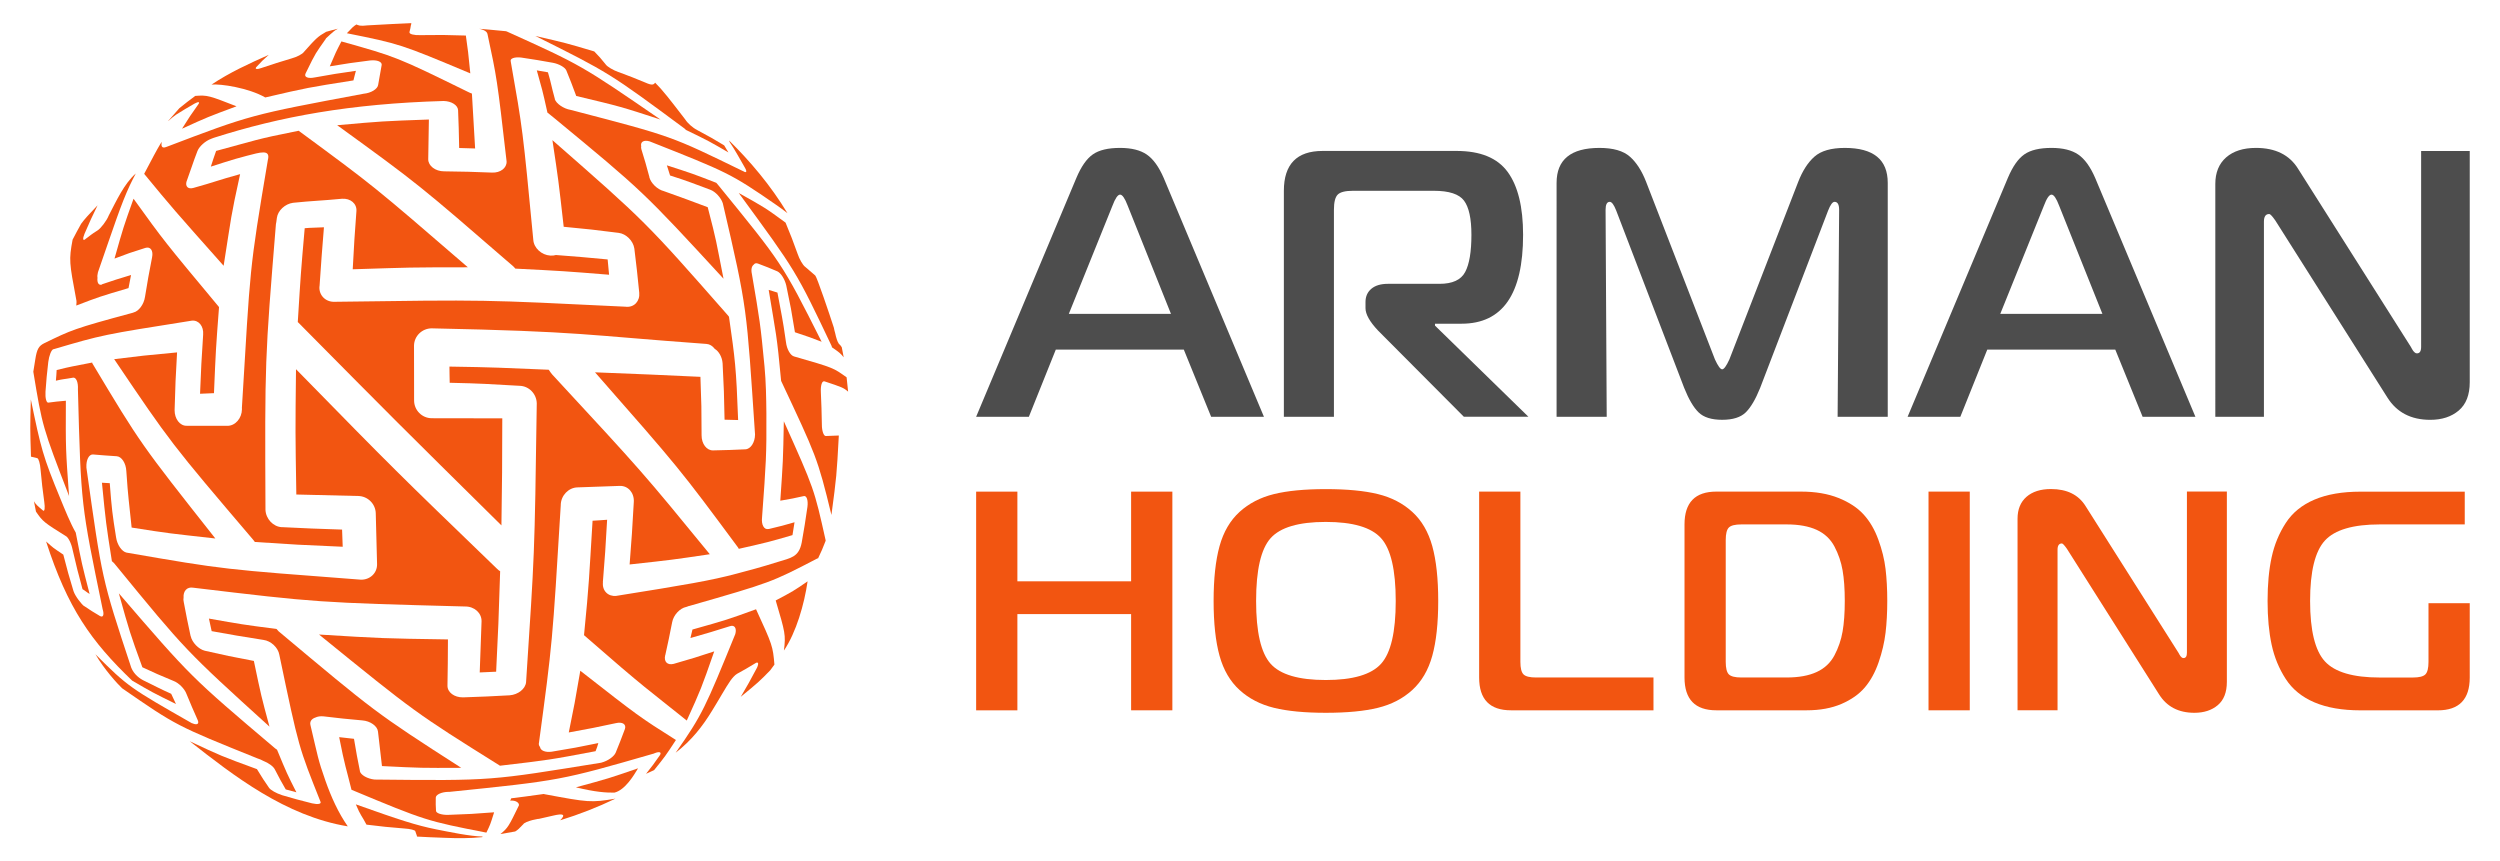
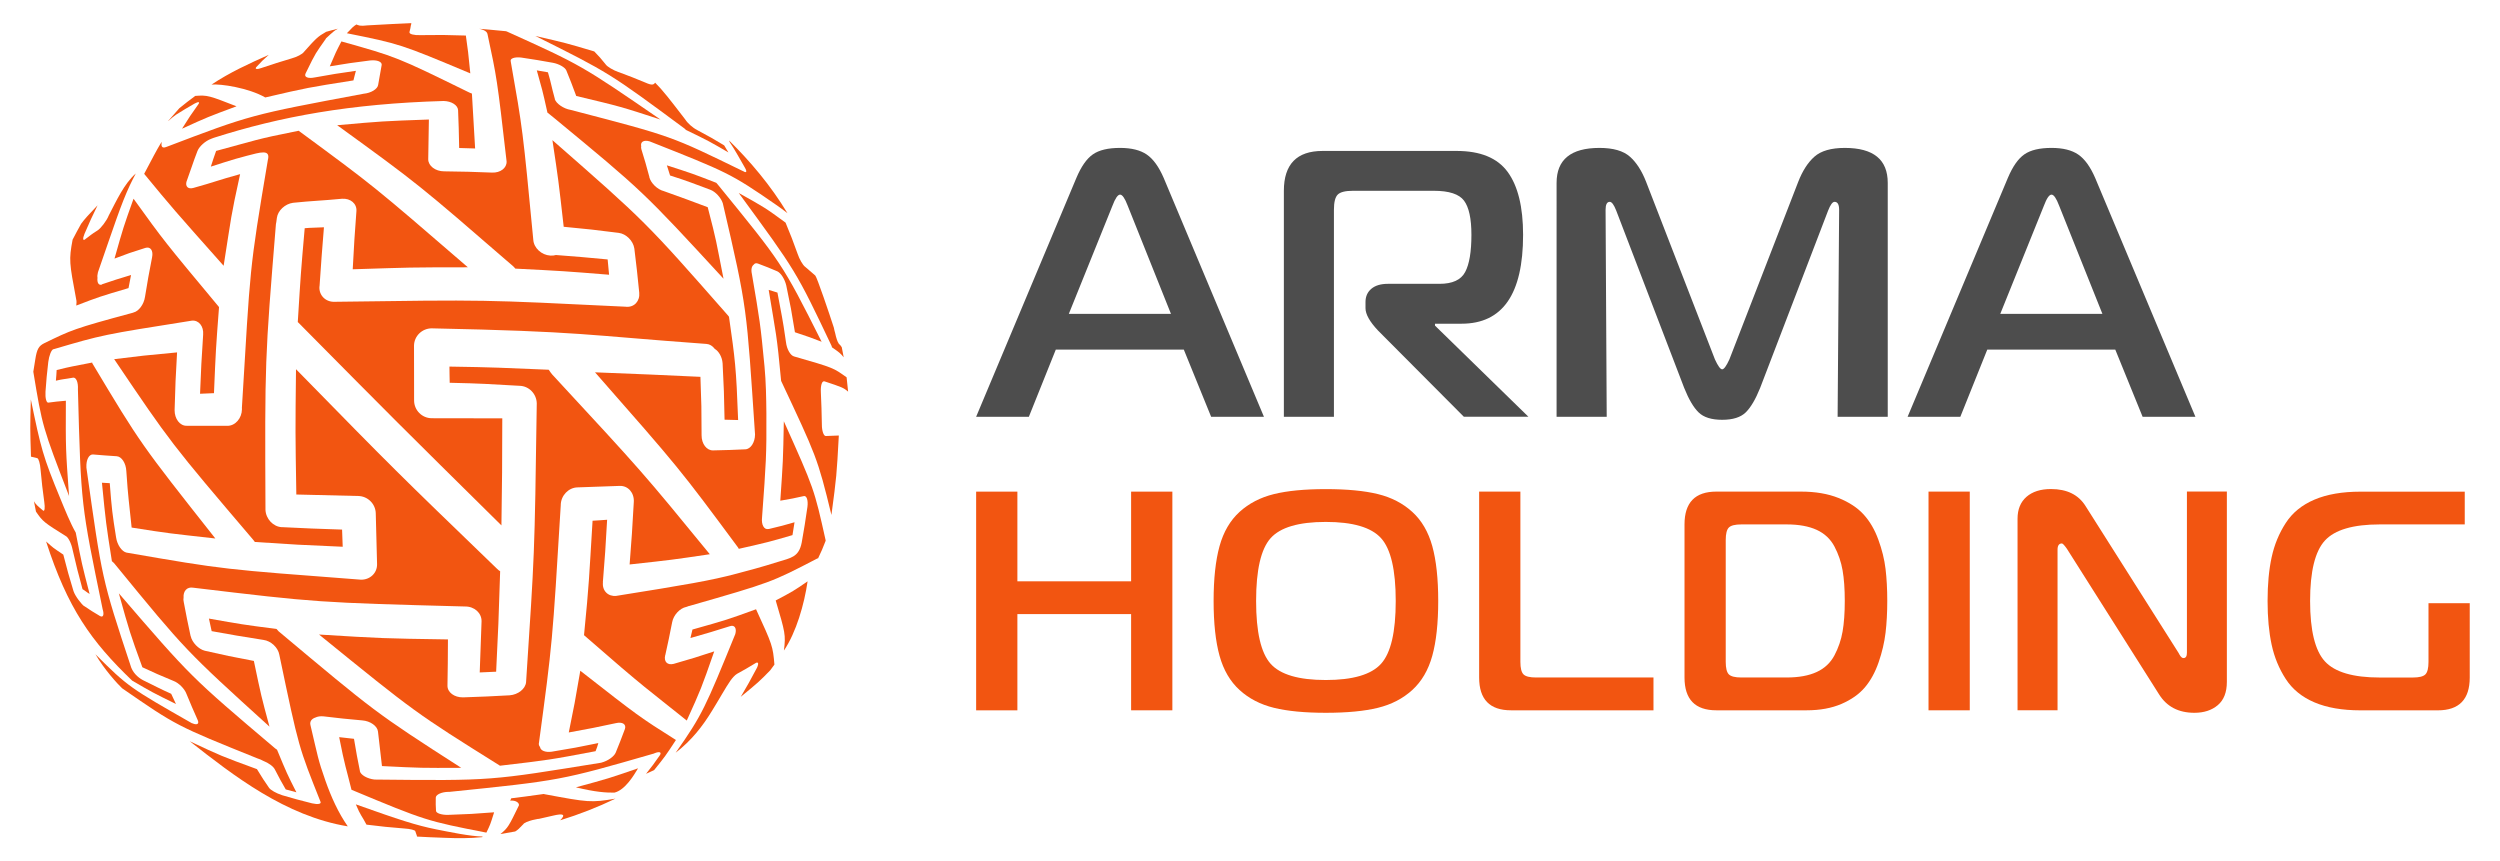
<svg xmlns="http://www.w3.org/2000/svg" version="1.1" id="Layer_1" x="0px" y="0px" viewBox="0 0 841.89 290.04" style="enable-background:new 0 0 841.89 290.04;" xml:space="preserve">
  <style type="text/css">
	.st0{fill:#F25511;}
	.st1{fill:#4D4D4D;}
</style>
  <g>
    <g>
      <path class="st0" d="M248.77,64.99c19.27,26.3,19.32,26.3,31.3,51.56c0.02,0.14,0.06,0.28,0.09,0.4c2.55,1.78,2.78,1.94,3.96,3.37    c-0.22-1.15-0.42-2.27-0.65-3.39c-0.25-0.44-0.44-0.63-1.09-1.29v-0.14c-0.3-0.2-0.82-1.79-1.15-3.39    c-0.16-0.52-0.33-1.21-0.42-1.75c-1.49-4.63-5.65-16.9-6.25-17.56l-3.44-2.97h-0.02c-0.8-0.65-1.89-2.53-2.49-4.32    c-1.95-5.37-1.95-5.37-4.07-10.54C257.68,69.96,257.68,69.96,248.77,64.99z" />
      <path class="st0" d="M44.5,229.2c6.76,3.94,6.76,3.94,14.76,7.89c-0.72-1.49-0.93-1.95-1.61-3.45c-3.84-1.71-5.26-2.53-8.98-4.33    c-1.53-0.69-3.54-2.16-4.47-4.47c-10.02-30.27-9.8-29.82-15.1-67.35v-0.12c-0.12-2.49,0.83-4.35,2.17-4.33    c3.48,0.28,4.25,0.37,8.02,0.6c1.66,0.09,3.12,2.31,3.25,4.99c0.66,9.6,0.84,9.68,1.79,19.03c13.26,2.09,12.3,1.89,28.19,3.68    c-25.18-31.88-25.18-31.88-41.42-58.98c-0.02-0.13-0.02-0.13-0.06-0.27c-7.26,1.45-6.48,1.17-11.96,2.52    c-0.1,1.3-0.1,2.15-0.26,3.59c2.97-0.68,2.21-0.37,5.74-1.01c1.05-0.23,1.82,1.48,1.68,3.92c1.04,39.47,1.04,38.62,8.32,74.02    c0.59,1.87,0.21,2.99-0.94,2.29c-2.76-1.64-2.76-1.64-5.26-3.32H28.3c-0.85-0.63-2.95-3.26-3.55-5.05    c-1.78-5.93-1.78-5.93-3.43-12.28c-3.78-2.55-3.03-1.98-5.8-4.43C22.76,204.79,30.7,215.99,44.5,229.2z" />
      <path class="st0" d="M206.92,266.92c3.56-0.87,6.47-5.7,7.95-8.19c-9.99,3.44-9.99,3.44-20.93,6.41    C200.63,266.76,204.13,266.96,206.92,266.92z" />
      <path class="st0" d="M140.32,281.75l0.04-0.03c-0.03,0-0.06,0-0.09,0L140.32,281.75z" />
      <path class="st0" d="M183.26,267.43c0-0.04,0-0.04-0.16-0.05c-5.03,0.69-8.18,1.15-10.93,1.45c-0.27,0.67-0.23,0.53-0.38,0.79    c2-0.19,3.17,0.82,2.95,1.62c-3.42,7.01-3.66,7.54-6.22,9.63c1.67-0.26,3.33-0.56,4.98-0.87c0.85-0.51,1.32-0.95,2.85-2.57v-0.02    c-0.02-0.06,0.1-0.15,0.34-0.25c0.62-0.43,2.18-0.96,3.78-1.25c0.38-0.09,0.8-0.17,1.08-0.17c2.79-0.61,3.04-0.69,4.68-1.07    c3.45-0.82,4.4-0.44,2.4,1.57c6.41-1.98,12.64-4.41,18.64-7.3C198.97,270.36,198.13,270.2,183.26,267.43z" />
      <path class="st0" d="M104.55,244.2c-0.32-1.24,0.44-2.17,1.65-2.56c0.72-0.35,1.7-0.52,2.78-0.4c6.47,0.76,6.47,0.76,13.03,1.36    c2.67,0.19,5.1,1.9,5.28,3.76c0.68,6.17,0.68,6.17,1.34,11.62c13.24,0.66,13.24,0.66,26.7,0.59c-29.16-18.7-29.36-19.06-61.54-46    c-0.2-0.19-0.45-0.47-0.66-0.75c-11.82-1.56-11.82-1.56-22.77-3.51c0.32,1.58,0.62,2.74,0.92,4.23c8.36,1.51,8.36,1.51,17.42,2.95    c2.56,0.32,4.96,2.6,5.37,5.01c6.64,31.79,6.53,31.04,13.87,49.51c0.32,0.73-0.87,0.97-2.84,0.52c-5.23-1.33-5.23-1.33-10.15-2.76    l-0.11-0.05c-1.79-0.58-3.69-1.64-4.22-2.4c-2-2.91-2-2.91-4.09-6.31c-12.06-4.42-12.06-4.42-22.64-9.4    c14.78,11.6,32.2,25.19,53.23,28.67c-3.17-4.54-5.61-9.91-7.56-15.47C107.03,255.61,107.07,254.84,104.55,244.2z" />
      <path class="st0" d="M88.72,256.26c1.67,0.63,3.35,1.84,3.83,2.84c1.89,3.63,1.89,3.63,3.67,6.74c1.81,0.5,1.81,0.5,3.59,0.97    c-3.16-6.25-3.16-6.25-6.52-14.34c-0.18-0.14-0.4-0.27-0.59-0.41C64.29,228,64.29,228,40.02,199.81    c3.69,13.23,3.69,13.23,7.92,24.89c4.96,2.3,4.96,2.3,10.52,4.62c1.68,0.61,3.69,2.6,4.31,4.29c1.89,4.55,1.89,4.55,3.71,8.65    c0.76,1.49-0.04,2.07-1.74,1.3c-0.02,0.02-0.02,0.02-0.05,0.03c-20.73-11.82-21.6-12.31-32.55-23.26c2.99,5.15,7.53,10.09,9,11.46    c18.21,12.59,18.21,12.59,45.59,23.62C87.34,255.57,88.05,255.9,88.72,256.26z" />
      <path class="st0" d="M119.83,270.87c1.61,3.9,2.08,3.9,3.58,6.83c6.38,0.77,6.38,0.77,12.73,1.3c2.01,0.12,3.75,0.55,3.73,0.96    c0.35,0.96,0.35,0.96,0.58,1.69l-0.08,0.07c2.66,0.15,5.65,0.29,9.19,0.41c4.27,0.18,8.57,0.23,12.84-0.22l0.12-0.2    c-4.27-0.09-11.2-1.54-15.64-2.42C140.15,277.94,134.39,276.06,119.83,270.87z" />
      <path class="st0" d="M264.68,115.2l-0.02-0.12c-1.19-8.43-1.38-8.43-2.85-16.55c-0.85-0.3-2.07-0.62-2.95-0.91    c2.49,15.22,2.71,14.65,4.19,30.65c11.78,25.13,12.25,25.8,16.94,45.14c1.75-13.15,1.75-13.15,2.49-26.75    c-1.93,0.09-1.93,0.09-4.33,0.17c-0.76,0.12-1.38-1.72-1.38-3.78v-0.12c-0.11-5.41-0.11-5.41-0.34-10.84    c-0.12-2.2,0.36-3.82,1.1-3.67h0.11c5.86,1.95,6.38,2.11,7.97,3.47c-0.15-1.61-0.32-3.24-0.51-4.82    c-4.5-3.19-4.12-3.14-17.65-7.02C266.2,119.76,264.95,117.6,264.68,115.2z" />
      <path class="st0" d="M245.71,47.84c1.76,2.52,3.71,6.21,5.15,8.64c0.83,1.43,0.49,1.89-0.67,1.11l-0.02,0.02    C225.87,45.79,226.73,46.01,192.14,37c-2.31-0.37-4.86-2.11-5.32-3.64l0.03-0.04c-1.36-4.93-1.08-4.74-2.33-8.97    c-1.52-0.24-2.37-0.44-3.75-0.65c1.87,6.73,1.77,6.05,3.58,14.22c0.74,0.51,1.51,1.28,2.1,1.68    c30.08,24.82,30.08,24.82,57.2,54.26c-2.65-13.35-2.18-11.99-5.32-24.08c-5.97-2.2-7.82-2.98-14.75-5.41    c-2.2-0.55-4.4-2.67-4.93-4.75l0.03-0.03c-1.3-4.79-1.3-4.79-2.67-9.25c-0.12-0.41-0.17-0.78-0.08-1.04    c-0.34-1.56,0.87-2.25,2.82-1.7c26.2,10.37,27.33,10.82,42.33,21.18c1.41,0.97,2.77,1.96,4.1,3.01    c-5.7-9.44-12.52-17.43-19.65-24.48L245.71,47.84z" />
      <path class="st0" d="M227.6,249.18c-12.33-7.79-12.33-7.79-32.18-23.3c-1.92,11.15-1.92,11.15-3.88,20.78    c8.14-1.49,8.14-1.49,15.89-3.14c2.17-0.51,3.55,0.37,3.02,1.96c-1.58,4.21-1.58,4.21-3.12,8c-0.58,1.32-2.65,2.77-4.75,3.32    l-0.16,0.05c-37.3,6.01-36.16,6.11-76.3,5.67c-2.42-0.27-4.61-1.52-4.93-2.81c0.02-0.04,0.02-0.04,0.02-0.05    c-1.02-5.09-1.02-5.09-2-10.86c-1.65-0.2-3.46-0.37-4.99-0.56c1.95,9.94,2.23,9.94,4.15,17.72    c25.01,10.44,25.42,10.53,45.42,14.43c1.31-2.69,1.31-2.69,2.61-6.84c-7.7,0.58-7.7,0.58-15.66,0.87    c-2.09,0.01-3.91-0.58-3.91-1.38v-0.04c-0.11-2.06-0.11-2.06-0.08-4.38c0.02-1.04,1.96-1.93,4.3-1.96h0.37    c37.34-3.83,37.34-3.83,68.79-12.9c0.11-0.07,0.11-0.07,0.23-0.11c1.64-0.66,2.48-0.37,1.76,0.71c-2.33,3.31-2.33,3.31-4.64,6.23    c1.37-0.6,1.37-0.6,2.72-1.25c3.75-4.66,3.75-4.66,7.35-10.15C227.6,249.2,227.6,249.2,227.6,249.18z" />
      <path class="st0" d="M263.96,141.87c-0.26,13.37-0.26,13.37-1.19,26.74c4.16-0.72,4.16-0.72,7.82-1.53    c1.04-0.34,1.61,1.33,1.32,3.61c-0.89,6.06-0.89,6.06-1.93,12.03c-0.96,4.95-3.73,5.16-7.93,6.48c-5.77,1.82-9.9,2.9-13.99,3.98    c-8.64,2.31-17.01,3.73-40.56,7.49c-2.7,0.27-4.75-1.71-4.46-4.54c0.02-0.08,0.02-0.08-0.02-0.12c0.82-10.3,0.82-10.3,1.43-20.98    c-1.5,0.09-3.41,0.27-4.9,0.33c-1.25,20.14-1.08,20.24-2.88,38.54c21.2,18.53,21.57,18.27,34.6,28.75    c4.84-10.68,4.84-10.68,9.25-23.3c-6.55,2.15-6.55,2.15-13.66,4.21c-2.12,0.54-3.37-0.74-2.86-2.89    c-0.02-0.01-0.02-0.01,0.05-0.11c1.18-5.37,1.18-5.37,2.3-11.02c0.44-2.39,2.57-4.72,4.74-5.15c0.12-0.05,0.12-0.05,0.27-0.08    c0.3-0.15,0.57-0.23,0.83-0.27c27.5-7.9,27.5-7.9,42.87-15.88c0.16-0.16,0.3-0.17,0.41-0.09c0.96-1.93,1.79-3.92,2.57-5.96    c-0.02-0.09-0.03-0.18-0.03-0.28C274.18,164.63,274.18,164.63,263.96,141.87z" />
      <path class="st0" d="M233.19,212c-0.34,1.41-0.34,1.41-0.68,2.86c6.96-2,6.96-2,13.21-3.96c1.64-0.62,2.44,0.64,1.9,2.61    c-10.1,24.78-11.11,27.2-20.09,39.98c5.42-4.22,9.04-8.87,12.24-14.11c2.07-3.3,4.79-8.2,6.2-10.16c0.58-0.82,1.54-1.93,2.22-2.3    c3.09-1.71,3.09-1.71,6.01-3.47c1.15-0.79,1.42-0.12,0.74,1.37c-2.77,5.2-2.77,5.2-5.49,9.84c5.78-4.75,6.37-5.25,9.95-8.96    c0.46-0.62,0.93-1.27,1.39-1.9c-0.54-6.24-0.63-6.52-6.19-18.63C244.82,208.72,244.82,208.72,233.19,212z" />
      <path class="st0" d="M263.99,219.07c4.15-6.13,6.86-15.6,7.97-23.3c-4.78,3.28-4.78,3.28-10.74,6.44    C264.44,213.1,264.64,213.75,263.99,219.07z" />
      <path class="st0" d="M22.18,134.95c-3.2,0.28-3.2,0.28-5.91,0.64c-0.65,0.09-1.08-1.55-0.95-3.67c0.38-5.04,0.38-5.04,0.94-10.05    c0.27-2.12,1.02-4.02,1.68-4.27h0.1c16.55-4.87,16.55-4.87,46.19-9.56c0.17-0.03,0.17-0.03,0.37-0.06    c2.31-0.24,4.05,1.86,3.81,4.73c-0.63,9.86-0.63,9.86-1.04,19.89c2.31-0.07,2.31-0.07,4.69-0.2c0.62-14.76,0.62-14.76,1.7-28.95    c-0.05-0.12-0.05-0.12-0.12-0.19C55.27,81.21,55.27,81.21,44.97,66.92c-3.41,9.55-3.41,9.55-6.41,20.16    c4.94-1.87,4.94-1.87,10.37-3.59c1.75-0.56,2.76,0.88,2.28,3.2c-1.27,6.55-1.27,6.55-2.38,13.29c-0.37,2.54-2.13,4.87-3.88,5.25    c-0.02,0-0.02,0-0.11,0.06c-20.14,5.43-20.79,5.85-29.94,10.29c-1.8,0.9-2.47,1.91-3.02,5.49c-0.2,1.23-0.43,2.55-0.66,4.11    c3.06,18.53,3.06,18.53,12.04,41.86C22.11,151.2,22.11,151.2,22.18,134.95z" />
      <path class="st0" d="M186.03,47.2c2.03,13.48,2.03,13.48,3.8,29.17c9.45,0.91,9.45,0.91,18.5,2.05c2.53,0.3,4.92,2.7,5.29,5.28    c0.88,7.29,0.88,7.29,1.65,14.88c0.27,2.81-1.67,4.94-4.36,4.73c-0.03,0.03-0.03,0.03-0.11-0.02    c-48.99-2.37-46.13-2.37-98.08-1.66c-3.03,0.14-5.35-2.17-5.15-5.09c0.02-0.09,0.02-0.09,0.04-0.16c0.7-10.2,0.7-10.2,1.48-19.84    c-1.78,0.12-4.66,0.12-6.48,0.31c-1.32,15.19-1.32,15.19-2.33,31.61c0.07,0.06,0.07,0.06,0.16,0.14    c33.27,33.61,33.27,33.61,68.42,68.33c0.25-18.5,0.25-17.17,0.29-36.05c-11.8-0.02-11.8-0.02-23.73-0.04    c-3.31,0-5.97-2.7-5.97-5.99v-0.17c0.03-7.93-0.05-10.43-0.03-18.29c0.05-3.23,2.72-5.81,5.97-5.82    c50.96,1.07,51.07,2.24,92.55,5.25c1.04,0.08,2.01,0.66,2.76,1.66c1.39,0.83,2.49,2.76,2.64,4.86c0.47,9.41,0.47,9.41,0.66,18.99    c1.88,0.06,2.74,0.06,4.57,0.12c-0.65-17.75-1.04-20.54-3.08-34.79c-0.2-0.25-0.36-0.42-0.54-0.66    C217.48,74.74,217.48,74.74,186.03,47.2z" />
      <path class="st0" d="M38.45,120.95c19.09,28.27,19.09,28.27,46.79,60.8c0.19,0.23,0.42,0.53,0.59,0.76    c14.33,0.95,14.33,0.95,29.58,1.61c-0.11-2.86-0.11-2.86-0.21-5.78C104.9,178,104.9,178,95,177.52c-0.09-0.02-0.09-0.02-0.13,0.01    c-2.86-0.16-5.33-2.77-5.47-5.82c-0.22-50.4-0.22-50.4,3.52-96.25c0.02-0.23,0.06-0.47,0.13-0.67c0.06-0.64,0.06-0.64,0.18-1.35    c-0.02-0.03-0.02-0.03,0.02-0.12c0.33-2.41,2.74-4.67,5.44-5.03c6.71-0.69,9.57-0.69,16.48-1.36c2.85-0.2,5.04,1.64,4.86,4.15    c-0.7,9.49-0.7,9.49-1.25,19.6c20.63-0.64,17.75-0.64,38.78-0.67c-31.65-27.34-31.65-27.34-56.99-45.98    c-14.62,2.89-14.62,3.27-27.79,6.79c-0.44,1.16-1.44,4.22-1.78,5.29c0.67-0.17,7.12-2.4,12.13-3.65c4.46-1.13,8.06-2.37,7.07,1.43    c-6.39,37.97-5.81,35.29-8.74,83.43c0.02,0.16,0.02,0.3,0.02,0.48c-0.04,3.07-2.25,5.61-4.91,5.6c-6.99,0.02-6.99,0.02-13.57,0    c-0.04,0-0.04,0-0.1-0.02c-2.32,0.08-4.12-2.34-4.1-5.27c0.29-9.78,0.29-9.78,0.83-19.44C48.17,119.75,48.17,119.75,38.45,120.95z    " />
      <path class="st0" d="M24.42,185c1.61,6.9,1.61,6.9,3.37,13.41c0.86,0.48,1.43,1.07,2.39,1.61c-2.69-10.38-2.52-9.63-4.67-20.65    c-1.89-3.31-3.69-7.84-5.08-11.2c-6.08-14.71-6.61-17.15-10.05-33.67c-0.25,9.66-0.25,9.66,0.05,19.28    c0.93,0.2,0.93,0.2,2.12,0.51c0.45,0.1,0.96,1.82,1.11,3.85c0.53,5.49,0.53,5.49,1.26,10.98c0.27,1.88,0.12,3.16-0.37,2.84h-0.02    c-2.02-1.69-2.5-2.13-3.1-3.16c0.21,1.16,0.43,2.32,0.68,3.48c2.29,3.4,2.87,3.75,10.02,8.23C22.93,180.84,24.02,182.96,24.42,185    z" />
      <path class="st0" d="M65.04,197.91c41.88,5.01,41.88,5.01,91.59,6.33c3.1-0.04,5.57,2.18,5.54,4.95    c-0.34,8.92-0.34,8.92-0.62,17.26c2.69-0.11,2.69-0.11,5.53-0.25c0.78-15.93,0.78-15.93,1.35-33.83c-0.36-0.22-0.76-0.5-1.05-0.83    c-34.32-33.12-34.32-33.12-67.7-67.21c-0.23,21.15-0.23,21.15,0.11,42.2c10.24,0.27,10.24,0.27,20.83,0.5    c3.21,0.04,5.88,2.67,5.92,5.89c0.22,8.66,0.22,8.66,0.44,17.07c0.06,3-2.4,5.32-5.53,5.22c-0.11-0.02-0.11-0.02-0.17-0.02    c-46.21-3.51-45.25-3.31-78.7-9.1c-1.56-0.37-3.12-2.61-3.48-5.09l-0.02-0.11c-1.25-7.82-1.44-9.36-2.12-18.18    c-0.94-0.07-1.72-0.07-2.63-0.15c1.33,13.55,1.33,13.55,3.35,26.42c0.44,0.34,0.9,0.79,1.32,1.38    c23.57,28.78,23.57,28.78,51.75,54.34c-2.78-10.27-2.78-10.27-5.26-22.13c-8.58-1.64-8.58-1.64-16.55-3.44    c-2.12-0.54-4.25-2.78-4.73-4.93c0.02-0.02,0.02-0.02-0.05-0.13c-1.18-5.54-1.18-5.54-2.28-11.32c-0.12-0.57-0.16-1.07-0.06-1.49    C61.65,199.03,63,197.55,65.04,197.91z" />
      <path class="st0" d="M255.25,88.76c3.4,1.29,3.4,1.29,6.49,2.6c1.21,0.55,2.52,2.61,3.03,4.74c1.61,7.72,1.61,7.72,2.93,15.79    c5.29,1.79,4.89,1.6,8.99,3.2c-13.44-26.73-13.35-26.39-34.99-52.97c-0.17-0.18-0.33-0.37-0.5-0.56    c-7.86-3.05-7.86-3.05-16.63-5.88c0.39,1.19,0.66,2.15,1.08,3.41c6.53,2.07,8.17,2.84,13.6,4.83c1.7,0.65,3.53,2.63,4.15,4.5    c8.43,36.18,7.95,34.85,10.86,77.88c0,2.67-1.47,4.95-3.27,5.01c-5.14,0.23-5.14,0.23-10.74,0.36h-0.09    c-2.17,0.09-3.93-2.21-3.9-5.11c-0.03-9.78-0.03-9.78-0.39-19.66c-16.52-0.77-16.52-0.77-35.49-1.52    c28.41,32.35,28.41,32.35,48.18,59.02c0.09,0.15,0.16,0.27,0.23,0.42c10.04-2.28,10.04-2.28,18.08-4.62    c0.31-2.11,0.31-2.11,0.69-4.33c-4.05,1.17-4.05,1.17-8.68,2.28c-0.03-0.02-0.03-0.02-0.06-0.02c-1.48,0.37-2.49-1.36-2.2-3.88    c1.35-18.39,1.54-20.97,1.46-35.04c-0.05-5.31-0.14-10.55-0.63-15.81c-1.36-14.25-1.58-15.49-4.26-31.19    c-0.34-1.52-0.03-2.61,0.6-3.06C254.11,88.68,254.61,88.52,255.25,88.76z" />
      <path class="st0" d="M164.15,11.4c3.17,14.84,3.22,14.81,6.45,42.96c0.09,2.2-2.07,3.89-4.93,3.76c-8-0.3-8-0.3-16.06-0.42h-0.05    c-2.95,0-5.35-1.85-5.35-4.05c0.11-7.05,0.11-7.05,0.22-13.4c-15.67,0.56-15.67,0.56-30.88,1.92    c27.19,19.72,27.19,19.72,59.35,47.57c0.22,0.21,0.44,0.48,0.65,0.72c16.25,0.83,16.25,0.83,31.56,2.06    c-0.25-2.61-0.25-2.61-0.48-5.15c-8.52-0.8-8.52-0.8-17.42-1.49c-0.55,0.17-1.19,0.25-1.89,0.19c-2.95-0.17-5.57-2.56-5.73-5.34    c-3.55-37.1-3.55-37.1-7.59-60.01v-0.05c-0.34-0.99,1.32-1.54,3.49-1.29c5.45,0.83,5.45,0.83,10.68,1.76    c2.03,0.37,4.08,1.51,4.54,2.56c1.61,3.97,1.61,3.97,3.34,8.62c15.03,3.59,15.03,3.59,28.39,7.95    c-26.64-18.3-26.64-18.3-51.78-29.67c-0.12-0.06-0.12-0.06-0.28-0.09c-4.65-0.44-6.52-0.63-9.03-0.82    C162.17,9.85,163.9,10.3,164.15,11.4z" />
      <path class="st0" d="M239.03,186.64c-22.57-27.58-22.57-27.58-53.08-60.54c-0.34-0.36-0.91-1.21-1.16-1.59    c-15.61-0.65-18.27-0.83-33.44-1.06c-0.02,1.49,0.09,3.99,0.09,5.45c10.88,0.24,13.17,0.44,23.49,1.02    c3.2,0.05,5.78,2.72,5.83,5.95c-0.74,52.33-0.74,50.13-3.6,93.88c-0.23,2.24-2.67,4.18-5.53,4.4c-7.68,0.41-7.68,0.41-15.6,0.69    h-0.11c-2.91,0.05-5.26-1.69-5.23-3.94c0.12-7.51,0.12-7.51,0.16-15.57c-22.11-0.34-22.11-0.34-43.41-1.65    c32.49,26.38,32.49,26.38,60.64,43.99c0.12,0.06,0.16,0.12,0.28,0.19c16.62-1.95,16.62-1.95,32.2-4.89    c0.55-1.38,0.55-1.38,0.93-2.74c-7.61,1.56-7.61,1.56-15.6,2.89c-0.12,0.04-0.12,0.04-0.12,0.02c-2.09,0.3-3.76-0.37-3.91-1.59    c-0.35-0.41-0.51-0.88-0.35-1.49c4.53-33.61,4.53-33.61,7.33-79.92v-0.17c0.09-3.13,2.64-5.79,5.67-5.84    c7.21-0.23,7.21-0.23,14.18-0.5c2.81-0.1,4.91,2.29,4.75,5.37c-0.61,10.71-0.61,10.71-1.41,21.09    C226.38,188.52,226.38,188.52,239.03,186.64z" />
      <path class="st0" d="M80.86,58.64c-7.91,2.18-8.3,2.58-15.64,4.62c-1.89,0.59-2.93-0.48-2.37-2.25c0.09-0.13,0.09-0.13,0.06-0.13    c1.59-4.32,2.04-6.06,3.6-10.06c0.62-1.55,2.68-3.38,4.55-4.05c0.12-0.03,0.12-0.03,0.23-0.1c0.23-0.08,0.46-0.19,0.72-0.27    c22.41-7.15,45.92-11.48,77.37-12.39c2.63,0.04,4.77,1.39,4.88,3.06c0.23,6.06,0.23,6.06,0.37,12.77    c2.74,0.08,2.74,0.08,5.37,0.16c-0.57-10.01-0.57-10.01-1.08-18.49c-0.44-0.16-0.88-0.33-1.31-0.56    c-24.03-11.78-24.03-11.78-42.64-17c-1.9,3.67-1.9,3.67-3.91,8.39c6.77-1.11,6.77-1.11,13.56-1.98c2.38-0.25,4.01,0.43,3.92,1.48    c-0.58,3.21-0.58,3.21-1.2,6.77c-0.22,1.4-2.42,2.73-4.86,2.95c-0.11,0.02-0.11,0.02-0.21,0.04    c-37.83,7.07-37.83,7.07-66.27,17.89c-1.78,0.73-1.71-0.72-1.54-1.72l-0.37,0.56c-1.45,2.41-2.71,4.86-5.54,10.21    c9.57,11.61,9.57,11.61,26.76,30.96C78.11,71.83,77.52,73.92,80.86,58.64z" />
      <path class="st0" d="M25.69,102.9c7.69-2.95,7.69-2.95,17.59-5.88c0.43-2.21,0.43-2.21,0.85-4.41c-5.15,1.56-5.15,1.56-9.73,3.11    l-0.09,0.11c-1.05,0.36-1.67-0.59-1.48-2.28c-0.08-0.45-0.04-1.11,0.15-1.85c5.35-15.39,7.72-22.82,10.72-29.24    c0.65-1.38,1.32-2.69,2.03-4.04c-3.92,3.44-6.53,9.19-9.12,14.17c-0.68,1.77-2.74,4.39-3.75,5c-2.64,1.69-1.66,1.15-4.06,2.88    c-0.07,0.1-0.07,0.1-0.09,0.1c-0.81,0.64-0.93-0.18-0.25-1.84c2.18-5.01,2.18-5.01,4.4-9.59c-3.14,3.3-4.25,4.48-5.53,6.21    c-0.97,1.77-1.97,3.55-2.88,5.35c-1.28,6.87-1.12,7.66,1.21,20.13C25.82,101.32,25.79,102.14,25.69,102.9z" />
      <path class="st0" d="M231.01,43.76c7.6,3.69,7.6,3.69,14.29,7.58c-0.69-1.19-0.69-1.19-1.43-2.38c-4.27-2.57-4.27-2.57-8.98-5.1    c-0.11-0.09-0.11-0.09-0.11-0.08c-1.48-0.72-3.25-2.32-3.99-3.51c-5.26-6.84-7.61-9.9-10.18-12.44c-0.44,0.74-1.08,0.97-3.23,0    c-4.4-1.81-4.4-1.81-9.08-3.57l-0.02,0.02c-1.78-0.64-3.76-1.8-4.29-2.56c-1.92-2.37-1.92-2.37-3.87-4.4    c-9.59-2.85-9.59-2.85-19.82-5.2c24.88,12.42,24.88,12.42,50.22,31.17C230.73,43.47,230.91,43.66,231.01,43.76z" />
      <path class="st0" d="M89.33,32.82c14.29-3.32,14.29-3.32,29.69-5.74c0.23-1.17,0.6-2.13,0.83-3.23c-6.96,1-6.96,1-13.87,2.23    c-2.23,0.46-3.62-0.11-3.11-1.24c0.08-0.12,0.04-0.19,0.14-0.31c3.58-7.35,3.19-6.38,6.69-11.43c-0.02-0.1,0.09-0.23,0.32-0.4    c2-1.87,2.59-2.4,3.76-3.03c-1.32,0.33-2.67,0.66-3.97,1.05c-2.87,1.64-3.44,2.26-7.49,6.8c-0.45,0.69-2.38,1.69-4.18,2.17    c-5.03,1.52-5.03,1.52-9.79,3.1l-0.15,0.06c-1.65,0.59-2.46,0.48-1.91-0.23c2.08-2.24,2.08-2.24,4.22-4.15    c-6.75,3-13.13,5.92-19.28,10.01C74.31,28.18,83.69,29.58,89.33,32.82z" />
      <path class="st0" d="M156.88,11.97c-7.65-0.23-7.65-0.23-15.35-0.14c-2.09,0.08-3.73-0.35-3.62-0.94l-0.04-0.02    c0.33-1.3,0.33-1.3,0.51-2.4c0-0.03,0.03-0.06,0.05-0.09l0.09-0.59c-4.04,0.16-8.8,0.42-14.72,0.75c-2.67,0.34-3.09-0.03-3.77-0.3    c-1.06,0.65-1.43,1.06-3.22,2.95c17.96,3.62,17.96,3.62,41.57,13.52C157.64,17.29,157.64,17.29,156.88,11.97z" />
      <path class="st0" d="M59.26,38.64c3.06-1.91,3.06-1.91,6.28-3.77c1.34-0.73,1.93-0.6,1.15,0.4C64,39.06,64,39.06,61.3,43.34    c8.64-3.94,8.64-3.94,18.35-7.54c-9.21-3.59-9.78-3.83-13.9-3.5c-1.82,1.33-3.61,2.71-5.37,4.16c-1.43,1.58-2.65,2.99-3.77,4.29    l0.1-0.03C57.5,39.98,58.46,39.2,59.26,38.64z" />
    </g>
    <g>
      <path class="st0" d="M394.8,165.55v73.65h-13.89V206.8h-38.3v32.41h-13.89v-73.65h13.89v30.2h38.3v-30.2H394.8z" />
      <path class="st0" d="M446.46,164.71c7.16,0,13.01,0.56,17.57,1.68c4.56,1.12,8.42,3.12,11.57,6c3.16,2.88,5.4,6.72,6.73,11.52    c1.33,4.81,2,10.96,2,18.47c0,7.51-0.67,13.66-2,18.46c-1.33,4.81-3.58,8.65-6.73,11.52c-3.15,2.88-7.01,4.88-11.57,6    c-4.56,1.12-10.41,1.68-17.57,1.68c-7.09,0-12.91-0.56-17.46-1.68c-4.56-1.12-8.42-3.12-11.58-6c-3.15-2.88-5.4-6.72-6.73-11.52    c-1.33-4.8-2-10.96-2-18.46c0-7.51,0.67-13.66,2-18.47c1.33-4.8,3.58-8.64,6.73-11.52c3.16-2.87,7.01-4.87,11.58-6    C433.55,165.27,439.37,164.71,446.46,164.71z M427.89,181.23c-3.26,3.65-4.89,10.7-4.89,21.15c0,10.45,1.63,17.5,4.89,21.15    c3.26,3.65,9.45,5.47,18.57,5.47c9.12,0,15.33-1.82,18.62-5.47c3.3-3.65,4.94-10.7,4.94-21.15c0-10.45-1.65-17.5-4.94-21.15    c-3.3-3.65-9.51-5.47-18.62-5.47C437.34,175.76,431.15,177.59,427.89,181.23z" />
      <path class="st0" d="M556.82,239.2h-47.98c-7.16,0-10.73-3.68-10.73-11.05v-62.6H512v57.34c0,2.1,0.35,3.51,1.05,4.21    s2.1,1.05,4.21,1.05h39.56V239.2z" />
      <path class="st0" d="M608.4,239.2H578c-7.16,0-10.73-3.68-10.73-11.05V176.6c0-7.37,3.57-11.05,10.73-11.05h28.51    c4.84,0,9.05,0.72,12.63,2.15c3.58,1.44,6.4,3.3,8.47,5.58c2.07,2.28,3.72,5.1,4.94,8.47c1.23,3.37,2.04,6.64,2.42,9.84    c0.38,3.19,0.58,6.79,0.58,10.79c0,3.93-0.2,7.51-0.58,10.73c-0.39,3.23-1.16,6.52-2.32,9.89c-1.16,3.37-2.7,6.19-4.63,8.47    c-1.93,2.28-4.56,4.14-7.89,5.58C616.8,238.48,612.89,239.2,608.4,239.2z M601.67,176.6h-15.26c-2.1,0-3.51,0.35-4.21,1.05    s-1.05,2.1-1.05,4.21v41.03c0,2.1,0.35,3.51,1.05,4.21s2.1,1.05,4.21,1.05h15.26c4.07,0,7.43-0.61,10.1-1.84    c2.66-1.22,4.66-3.1,6-5.63c1.33-2.53,2.24-5.19,2.73-8c0.49-2.8,0.74-6.24,0.74-10.31c0-4.07-0.25-7.51-0.74-10.31    c-0.49-2.81-1.4-5.47-2.73-8c-1.34-2.53-3.33-4.4-6-5.63C609.1,177.21,605.74,176.6,601.67,176.6z" />
      <path class="st0" d="M663.33,239.2h-13.89v-73.65h13.89V239.2z" />
      <path class="st0" d="M749.91,165.55v64.07c0,3.51-1.02,6.12-3.05,7.84c-2.03,1.72-4.66,2.58-7.89,2.58    c-5.33,0-9.3-2.07-11.89-6.21l-31.04-49.03c-0.84-1.19-1.4-1.79-1.68-1.79c-0.98,0-1.47,0.7-1.47,2.1v54.08h-13.47v-64.5    c0-3.16,1-5.61,3-7.37c2-1.75,4.75-2.63,8.26-2.63c5.4,0,9.29,1.93,11.68,5.79l31.25,49.34c0.07,0.14,0.17,0.33,0.32,0.58    c0.14,0.25,0.26,0.44,0.37,0.58c0.11,0.14,0.25,0.28,0.42,0.42c0.17,0.14,0.37,0.21,0.58,0.21c0.77,0,1.16-0.59,1.16-1.79v-54.29    H749.91z" />
      <path class="st0" d="M830.02,176.6H801.4c-8.98,0-15.14,1.81-18.46,5.42c-3.33,3.61-5,10.4-5,20.36s1.67,16.75,5,20.36    c3.33,3.61,9.48,5.42,18.46,5.42h11.15c2.1,0,3.51-0.35,4.21-1.05c0.7-0.7,1.05-2.1,1.05-4.21v-19.78h13.89v25.04    c0,7.36-3.58,11.05-10.73,11.05h-26.09c-6.1,0-11.26-0.89-15.47-2.68c-4.21-1.79-7.44-4.42-9.68-7.89    c-2.25-3.47-3.83-7.31-4.74-11.52c-0.91-4.21-1.37-9.12-1.37-14.73c0-5.61,0.45-10.52,1.37-14.73c0.91-4.21,2.49-8.05,4.74-11.52    c2.24-3.47,5.47-6.1,9.68-7.89c4.21-1.79,9.37-2.68,15.47-2.68h35.14V176.6z" />
    </g>
    <g>
      <path class="st1" d="M328.72,140.35l33.76-80.44c1.62-3.84,3.47-6.48,5.56-7.93c2.09-1.45,5.13-2.17,9.14-2.17    c3.84,0,6.84,0.75,9.01,2.24c2.17,1.49,4.07,4.12,5.69,7.87l33.76,80.44h-17.78l-9.21-22.64h-43.1l-9.08,22.64H328.72z     M374.64,69.25l-14.71,36.45h34.4l-14.58-36.45c-0.94-2.47-1.79-3.71-2.56-3.71C376.43,65.54,375.57,66.78,374.64,69.25z" />
      <path class="st1" d="M449.23,140.35h-16.88V64.26c0-8.95,4.35-13.43,13.04-13.43h45.14c8.01,0,13.75,2.36,17.2,7.09    c3.45,4.73,5.18,11.79,5.18,21.17c0,19.95-6.9,29.92-20.72,29.92h-8.95v0.64l31.46,30.69h-21.74l-28.9-29.03    c-2.81-2.98-4.22-5.5-4.22-7.54v-2.05c0-1.88,0.66-3.37,1.98-4.48c1.32-1.11,3.18-1.66,5.56-1.66h17.39    c4.35,0,7.23-1.32,8.63-3.97c1.41-2.64,2.11-6.82,2.11-12.53c0-5.46-0.83-9.29-2.49-11.51c-1.66-2.22-5.05-3.32-10.17-3.32h-27.24    c-2.56,0-4.27,0.43-5.12,1.28c-0.85,0.85-1.28,2.55-1.28,5.11V140.35z" />
      <path class="st1" d="M615.63,70.91l-22.89,59.72c-1.54,3.84-3.16,6.58-4.86,8.25c-1.7,1.66-4.35,2.49-7.93,2.49    c-3.58,0-6.23-0.83-7.93-2.49c-1.71-1.66-3.32-4.41-4.86-8.25l-22.89-59.72c-0.77-1.96-1.49-2.94-2.17-2.94    c-0.94,0-1.41,0.9-1.41,2.69l0.38,69.7h-16.88V61.58c0-7.84,4.81-11.77,14.45-11.77c4.6,0,8.01,0.98,10.23,2.94    c2.22,1.96,4.05,4.82,5.5,8.57l23.15,59.72c1.02,2.22,1.83,3.33,2.43,3.33c0.6,0,1.41-1.11,2.43-3.33l23.15-59.72    c1.45-3.75,3.28-6.61,5.5-8.57c2.22-1.96,5.63-2.94,10.23-2.94c9.63,0,14.45,3.92,14.45,11.77v78.78h-16.88l0.51-69.7    c0-1.79-0.51-2.69-1.54-2.69C617.12,67.97,616.4,68.95,615.63,70.91z" />
      <path class="st1" d="M642.4,140.35l33.76-80.44c1.62-3.84,3.47-6.48,5.56-7.93c2.09-1.45,5.13-2.17,9.14-2.17    c3.84,0,6.84,0.75,9.01,2.24c2.17,1.49,4.07,4.12,5.69,7.87l33.76,80.44h-17.78l-9.21-22.64h-43.1l-9.08,22.64H642.4z     M688.31,69.25L673.6,105.7H708l-14.58-36.45c-0.94-2.47-1.79-3.71-2.56-3.71S689.24,66.78,688.31,69.25z" />
-       <path class="st1" d="M831.7,50.84v77.88c0,4.27-1.24,7.44-3.71,9.53c-2.47,2.09-5.67,3.13-9.59,3.13c-6.48,0-11.3-2.51-14.45-7.54    l-37.73-59.6c-1.02-1.45-1.7-2.17-2.04-2.17c-1.2,0-1.79,0.85-1.79,2.56v65.73h-16.37V61.96c0-3.84,1.22-6.82,3.64-8.95    c2.43-2.13,5.78-3.2,10.04-3.2c6.57,0,11.3,2.35,14.2,7.04l37.98,59.98c0.08,0.17,0.21,0.41,0.38,0.7s0.32,0.53,0.45,0.7    c0.13,0.17,0.3,0.34,0.51,0.51c0.21,0.17,0.45,0.26,0.7,0.26c0.94,0,1.41-0.72,1.41-2.17V50.84H831.7z" />
    </g>
  </g>
</svg>